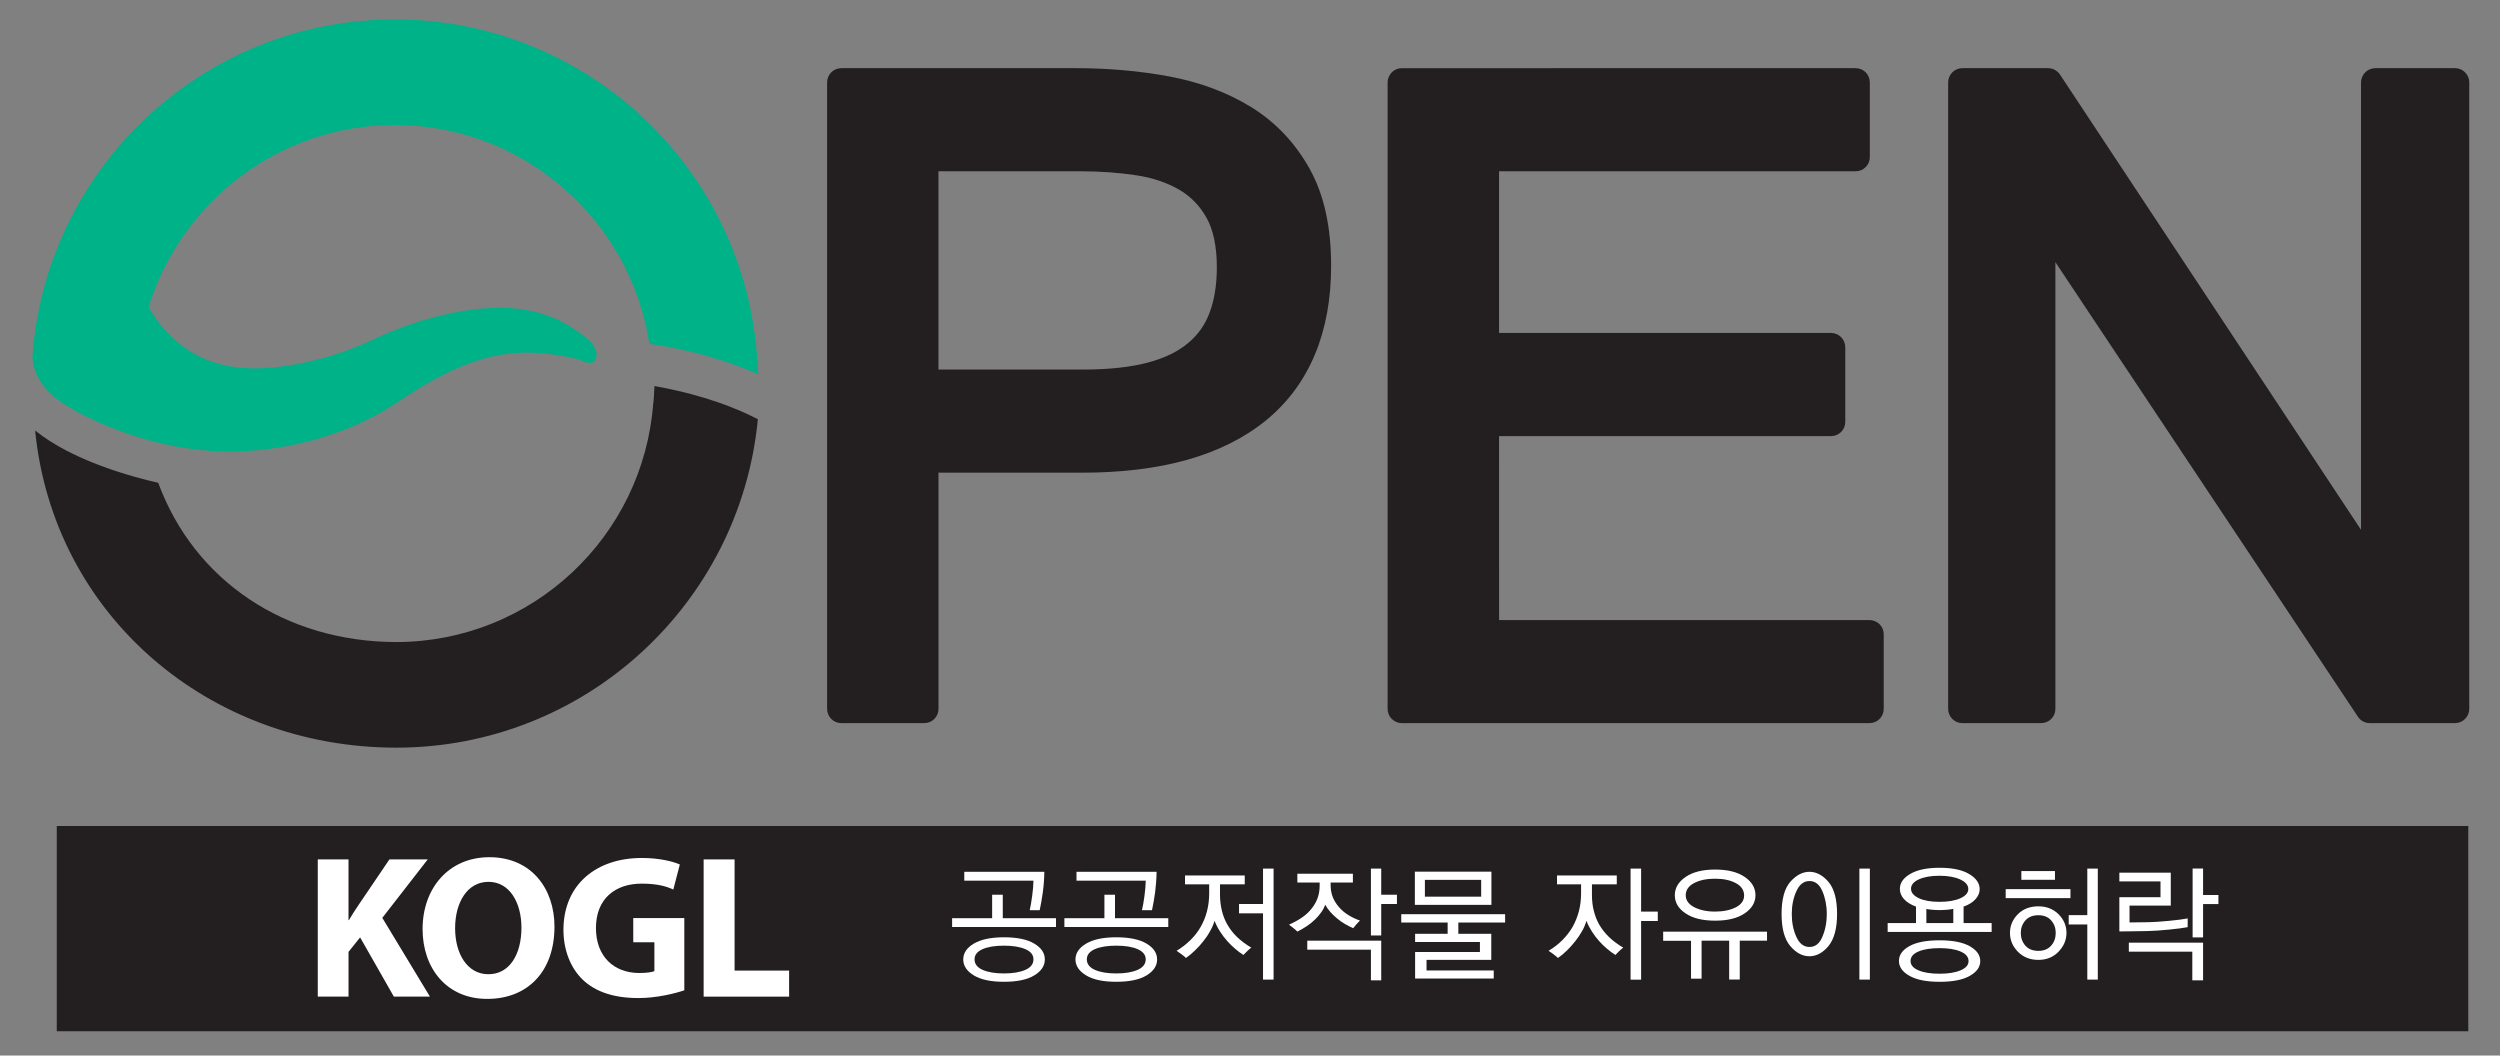
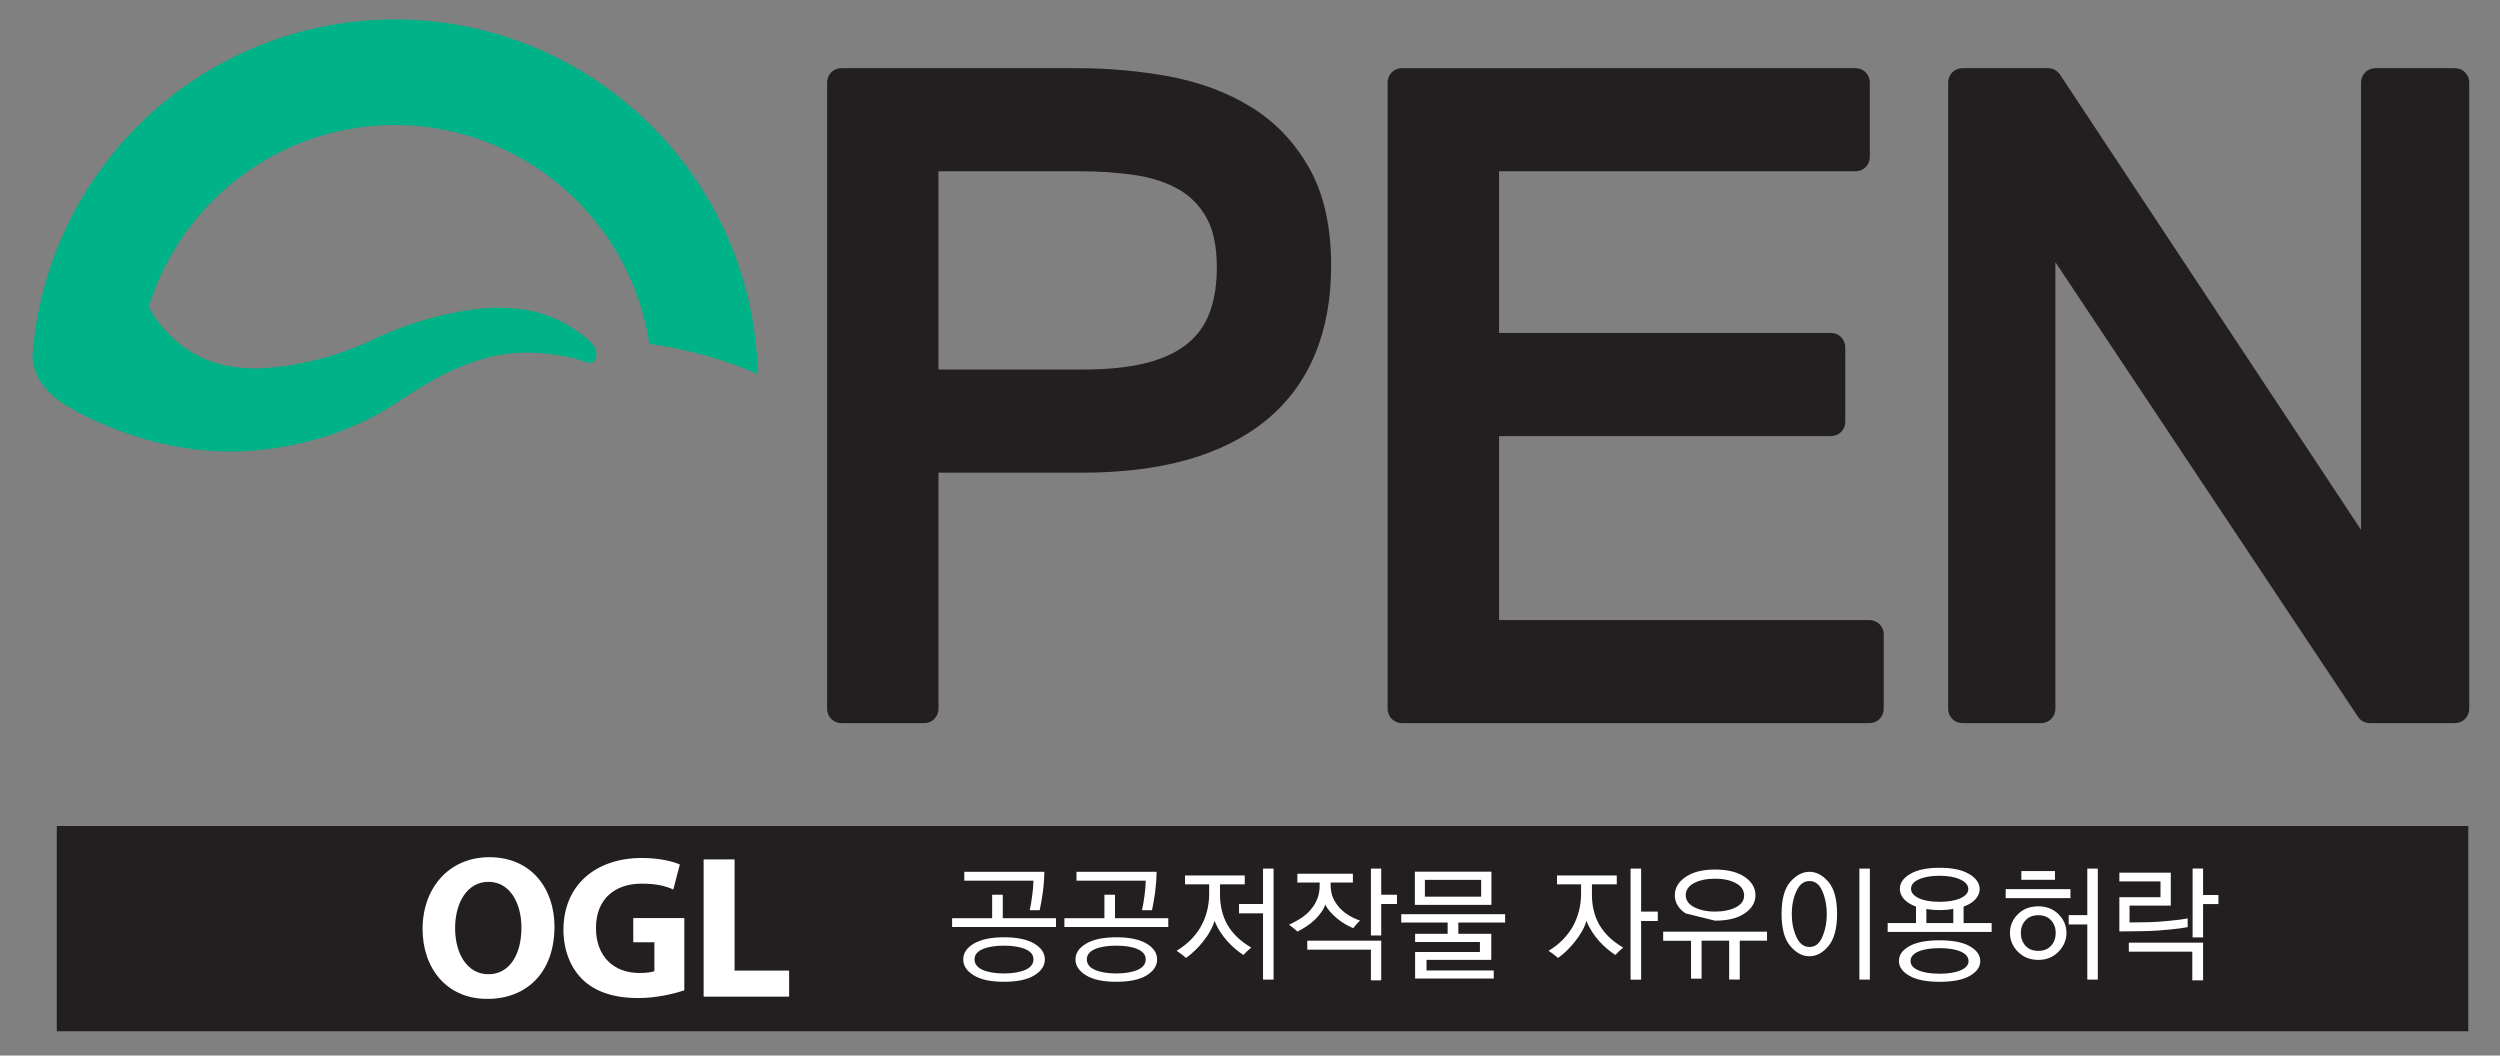
<svg xmlns="http://www.w3.org/2000/svg" version="1.1" id="Layer_1" x="0px" y="0px" width="90px" height="38px" viewBox="0 0 90 38" enable-background="new 0 0 90 38" xml:space="preserve">
  <rect x="0" y="0" width="90" height="38" fill="#808080" stroke="none" />
  <g>
    <path fill="#231F20" d="M47.137,6.059c-0.517-0.921-1.22-1.664-2.094-2.203c-0.863-0.532-1.846-0.896-2.943-1.103   c-1.08-0.2-2.198-0.299-3.361-0.299h-8.451c-0.135,0-0.268,0.054-0.363,0.15c-0.096,0.097-0.149,0.229-0.149,0.365v22.55   c0,0.136,0.052,0.266,0.149,0.363c0.098,0.099,0.227,0.15,0.363,0.15h2.984c0.137,0,0.268-0.052,0.364-0.15   c0.097-0.098,0.15-0.228,0.15-0.363v-8.502h5.153c2.834,0,5.063-0.603,6.634-1.882c1.575-1.283,2.354-3.202,2.347-5.582   C47.919,8.179,47.671,7.008,47.137,6.059z M39.004,13.303h-5.219V6.166h5.118c0.71,0,1.379,0.049,2.006,0.145   c0.601,0.091,1.11,0.268,1.545,0.519c0.414,0.244,0.735,0.572,0.983,1.014c0.231,0.413,0.369,1,0.369,1.775   c0,0.641-0.09,1.184-0.261,1.637c-0.164,0.441-0.417,0.798-0.779,1.099c-0.357,0.299-0.834,0.536-1.452,0.7   C40.701,13.216,39.929,13.304,39.004,13.303z" />
    <path fill="#231F20" d="M67.665,22.472c-0.098-0.096-0.231-0.15-0.364-0.15H53.967L53.966,15.7h11.951   c0.138,0,0.266-0.055,0.364-0.15c0.098-0.098,0.149-0.228,0.149-0.366v-2.682c0-0.137-0.055-0.27-0.149-0.364   c-0.098-0.097-0.229-0.152-0.364-0.152H53.966v-5.82H66.8c0.138,0,0.269-0.053,0.364-0.15c0.098-0.098,0.15-0.226,0.15-0.364V2.969   c0-0.136-0.055-0.268-0.148-0.365c-0.097-0.097-0.229-0.15-0.366-0.15H50.465c-0.134,0-0.265,0.054-0.361,0.15   c-0.094,0.097-0.15,0.229-0.15,0.365v22.55c0,0.136,0.053,0.266,0.15,0.363c0.098,0.099,0.227,0.15,0.361,0.15h16.836   c0.137,0,0.267-0.052,0.364-0.15c0.096-0.098,0.149-0.228,0.149-0.363v-2.685C67.814,22.698,67.759,22.566,67.665,22.472z" />
    <path fill="#231F20" d="M88.742,2.604c-0.095-0.097-0.226-0.15-0.363-0.15h-2.865c-0.137,0-0.27,0.054-0.366,0.15   c-0.095,0.097-0.151,0.229-0.151,0.365v16.104L74.159,2.684c-0.097-0.143-0.257-0.23-0.429-0.23h-3.084   c-0.136,0-0.269,0.054-0.362,0.15c-0.097,0.097-0.151,0.229-0.151,0.365v22.55c0,0.136,0.053,0.266,0.151,0.363   c0.097,0.099,0.226,0.15,0.362,0.15h2.835c0.137,0,0.266-0.052,0.363-0.15c0.099-0.098,0.15-0.228,0.15-0.363V9.438l10.892,16.365   c0.093,0.144,0.254,0.229,0.426,0.229h3.066c0.139,0,0.268-0.052,0.363-0.15c0.099-0.098,0.152-0.228,0.152-0.363V2.969   C88.895,2.833,88.84,2.701,88.742,2.604z" />
    <path fill="none" d="M23.352,13.021" />
    <path fill="#00B288" d="M14.21,4.499c4.649,0.01,8.485,3.421,9.167,7.879c1.585,0.229,2.882,0.639,3.917,1.095   c-0.007-0.3-0.026-0.449-0.026-0.449l-0.003-0.004C26.871,6.149,21.178,0.701,14.21,0.699C7.299,0.701,1.649,6.057,1.167,12.845   c0.024,0.447,0.251,1.295,1.523,1.918l-0.078-0.021c1.285,0.694,3.29,1.509,5.655,1.514c1.76,0,4.104-0.468,6.046-1.779   c1.359-0.916,2.913-1.78,4.596-1.783c0.52-0.001,1.04,0.056,1.548,0.161c0.143,0.03,0.286,0.061,0.424,0.102   c0,0,0.477,0.264,0.573-0.049c0.053-0.173,0-0.321-0.059-0.422c-0.163-0.278-0.584-0.547-0.849-0.718   c-0.373-0.24-0.788-0.414-1.216-0.525c-0.984-0.255-2.038-0.181-3.026,0.019c-0.993,0.201-1.971,0.534-2.885,0.968   c-1.585,0.755-3.248,1.032-4.263,1.032c-1.655-0.004-2.647-0.72-3.275-1.447c-0.228-0.265-0.399-0.531-0.529-0.762   C6.522,7.264,10.038,4.508,14.21,4.499z" />
-     <path fill="#231F20" d="M23.56,13.898c-0.01,0.278-0.026,0.498-0.036,0.6h-0.006c-0.349,4.813-4.353,8.607-9.25,8.616   c-4.006-0.008-7.277-2.213-8.572-5.734c-0.907-0.204-3.074-0.783-4.428-1.879c0,0.004-0.001,0.008-0.002,0.013   c0.662,6.606,6.218,11.399,13.001,11.402c6.798-0.003,12.382-5.189,13.016-11.825C26.024,14.444,24.655,14.091,23.56,13.898z" />
  </g>
  <rect x="2.044" y="29.736" fill="#231F20" width="86.814" height="7.389" />
  <g>
    <path fill="#FFFFFF" d="M34.276,33.373v-0.317h1.441v-0.845h0.383v0.845h1.916v0.317H34.276z M35.057,35.114   c-0.253-0.154-0.38-0.346-0.38-0.573c0-0.23,0.127-0.421,0.38-0.571c0.256-0.151,0.618-0.228,1.087-0.228   c0.473,0,0.837,0.076,1.089,0.228c0.255,0.15,0.381,0.341,0.381,0.571c0,0.228-0.126,0.419-0.381,0.573   c-0.252,0.154-0.616,0.23-1.089,0.23C35.675,35.345,35.313,35.269,35.057,35.114z M37.596,31.385   c-0.003,0.254-0.022,0.501-0.055,0.741c-0.033,0.239-0.071,0.453-0.112,0.641H37.07c0.033-0.144,0.062-0.313,0.088-0.514   c0.028-0.199,0.044-0.381,0.046-0.55h-2.49v-0.318H37.596z M35.377,34.916c0.193,0.085,0.45,0.128,0.766,0.128   c0.316,0,0.57-0.043,0.767-0.128c0.198-0.085,0.294-0.213,0.294-0.379c0-0.163-0.096-0.284-0.294-0.369   c-0.197-0.084-0.451-0.124-0.767-0.124c-0.316,0-0.573,0.04-0.766,0.124c-0.195,0.085-0.293,0.206-0.293,0.369   C35.084,34.703,35.182,34.831,35.377,34.916z" />
    <path fill="#FFFFFF" d="M38.318,33.373v-0.317h1.441v-0.845h0.381v0.845h1.918v0.317H38.318z M39.101,35.114   c-0.255-0.154-0.384-0.346-0.384-0.573c0-0.23,0.129-0.421,0.384-0.571c0.255-0.151,0.616-0.228,1.086-0.228   c0.472,0,0.835,0.076,1.089,0.228c0.252,0.15,0.38,0.341,0.38,0.571c0,0.228-0.128,0.419-0.38,0.573   c-0.253,0.154-0.617,0.23-1.089,0.23C39.716,35.345,39.355,35.269,39.101,35.114z M41.637,31.385   c-0.003,0.254-0.023,0.501-0.053,0.741c-0.034,0.239-0.071,0.453-0.112,0.641h-0.361c0.033-0.144,0.064-0.313,0.09-0.514   c0.027-0.199,0.042-0.381,0.046-0.55h-2.493v-0.318H41.637z M39.419,34.916c0.193,0.085,0.45,0.128,0.767,0.128   c0.315,0,0.569-0.043,0.765-0.128c0.195-0.085,0.295-0.213,0.295-0.379c0-0.163-0.1-0.284-0.295-0.369   c-0.196-0.084-0.45-0.124-0.765-0.124c-0.317,0-0.574,0.04-0.767,0.124c-0.195,0.085-0.293,0.206-0.293,0.369   C39.126,34.703,39.224,34.831,39.419,34.916z" />
    <path fill="#FFFFFF" d="M43.99,32.792c0.043,0.18,0.11,0.344,0.197,0.497c0.094,0.164,0.212,0.314,0.355,0.451   c0.144,0.136,0.313,0.261,0.504,0.375c-0.049,0.035-0.1,0.08-0.149,0.129c-0.056,0.053-0.099,0.098-0.135,0.135   c-0.103-0.065-0.201-0.141-0.298-0.224c-0.099-0.084-0.189-0.173-0.277-0.27c-0.099-0.11-0.188-0.228-0.267-0.352   c-0.08-0.125-0.146-0.253-0.195-0.385c-0.036,0.122-0.09,0.248-0.161,0.372c-0.068,0.127-0.15,0.248-0.244,0.364   c-0.093,0.119-0.193,0.232-0.305,0.337c-0.108,0.105-0.215,0.193-0.32,0.266c-0.038-0.039-0.09-0.082-0.152-0.127   c-0.063-0.049-0.125-0.09-0.185-0.131c0.186-0.112,0.352-0.242,0.5-0.388c0.149-0.145,0.271-0.304,0.369-0.478   c0.099-0.173,0.174-0.36,0.226-0.562c0.051-0.2,0.078-0.415,0.078-0.642v-0.324h-0.87v-0.319h2.15v0.319h-0.891v0.382   C43.921,32.423,43.946,32.614,43.99,32.792z M45.469,35.265V32.88h-0.864v-0.336h0.864v-1.275h0.38v3.996H45.469z" />
    <path fill="#FFFFFF" d="M47.986,32.313c0.055,0.126,0.127,0.242,0.221,0.348c0.096,0.11,0.209,0.206,0.344,0.288   c0.134,0.08,0.27,0.145,0.409,0.191c-0.043,0.043-0.089,0.088-0.133,0.14c-0.045,0.052-0.083,0.095-0.113,0.136   c-0.089-0.041-0.185-0.088-0.29-0.148c-0.102-0.06-0.203-0.131-0.298-0.211c-0.084-0.07-0.161-0.145-0.233-0.226   c-0.072-0.08-0.134-0.167-0.184-0.26c-0.034,0.093-0.08,0.184-0.145,0.271c-0.063,0.09-0.132,0.172-0.212,0.25   c-0.093,0.09-0.193,0.173-0.306,0.248c-0.113,0.074-0.227,0.141-0.34,0.197c-0.033-0.034-0.078-0.074-0.137-0.121   c-0.059-0.049-0.112-0.092-0.165-0.13c0.168-0.073,0.325-0.158,0.473-0.259c0.146-0.102,0.271-0.219,0.371-0.357   c0.082-0.107,0.146-0.229,0.193-0.36c0.045-0.135,0.067-0.278,0.067-0.434v-0.104h-0.803v-0.319h1.999v0.319h-0.801v0.117   C47.905,32.044,47.934,32.185,47.986,32.313z M49.353,35.292v-1.105h-2.291v-0.323h2.662v1.429H49.353z M49.724,32.544v1.132   h-0.371v-2.407h0.371v0.942h0.566v0.333H49.724z" />
    <path fill="#FFFFFF" d="M52.5,33.212v0.404h1.186v0.939h-2.331v0.382h2.419v0.291h-2.83v-0.955h2.333v-0.36h-2.333v-0.297h1.171   v-0.404h-1.67v-0.301h3.739v0.301H52.5z M50.935,32.575v-1.194h2.756v1.194H50.935z M53.322,31.676h-2.026v0.603h2.026V31.676z" />
    <path fill="#FFFFFF" d="M57.378,32.792c0.044,0.18,0.109,0.344,0.196,0.497c0.095,0.164,0.216,0.314,0.357,0.451   c0.143,0.136,0.312,0.261,0.505,0.375c-0.047,0.035-0.099,0.08-0.15,0.129c-0.052,0.053-0.096,0.098-0.132,0.135   c-0.102-0.065-0.203-0.141-0.301-0.224c-0.1-0.084-0.193-0.173-0.279-0.27c-0.1-0.11-0.188-0.228-0.267-0.352   c-0.079-0.125-0.146-0.253-0.196-0.385c-0.033,0.122-0.085,0.248-0.157,0.372c-0.071,0.127-0.152,0.248-0.246,0.364   c-0.092,0.119-0.194,0.232-0.301,0.337c-0.107,0.105-0.215,0.193-0.32,0.266c-0.04-0.039-0.092-0.082-0.154-0.127   c-0.06-0.049-0.122-0.09-0.185-0.131c0.188-0.112,0.354-0.241,0.498-0.385s0.266-0.303,0.368-0.476   c0.097-0.174,0.173-0.362,0.226-0.563c0.053-0.203,0.079-0.418,0.079-0.645v-0.324h-0.867v-0.319h2.152v0.319h-0.894v0.382   C57.311,32.423,57.331,32.614,57.378,32.792z M59.08,31.269v1.549h0.6v0.337h-0.6v2.114h-0.379v-4H59.08z" />
-     <path fill="#FFFFFF" d="M62.631,33.863v1.401H62.25v-1.401h-0.993v1.369h-0.38v-1.364h-1.003V33.54h3.739v0.323H62.631z    M60.681,32.882c-0.26-0.175-0.388-0.392-0.388-0.653c0-0.26,0.128-0.479,0.385-0.656c0.259-0.18,0.613-0.269,1.064-0.269   c0.456,0,0.812,0.089,1.068,0.266c0.258,0.175,0.387,0.396,0.387,0.659c0,0.258-0.129,0.475-0.387,0.651   c-0.257,0.177-0.612,0.264-1.068,0.264C61.293,33.144,60.94,33.057,60.681,32.882z M60.99,32.658   c0.202,0.104,0.452,0.159,0.752,0.159s0.548-0.053,0.748-0.154c0.2-0.104,0.298-0.245,0.298-0.425c0-0.189-0.098-0.338-0.295-0.444   c-0.2-0.108-0.448-0.161-0.751-0.161s-0.553,0.052-0.756,0.158c-0.199,0.105-0.3,0.253-0.3,0.438   C60.687,32.408,60.788,32.552,60.99,32.658z" />
+     <path fill="#FFFFFF" d="M62.631,33.863v1.401H62.25v-1.401h-0.993v1.369h-0.38v-1.364h-1.003V33.54h3.739v0.323H62.631z    M60.681,32.882c-0.26-0.175-0.388-0.392-0.388-0.653c0-0.26,0.128-0.479,0.385-0.656c0.259-0.18,0.613-0.269,1.064-0.269   c0.456,0,0.812,0.089,1.068,0.266c0.258,0.175,0.387,0.396,0.387,0.659c0,0.258-0.129,0.475-0.387,0.651   c-0.257,0.177-0.612,0.264-1.068,0.264z M60.99,32.658   c0.202,0.104,0.452,0.159,0.752,0.159s0.548-0.053,0.748-0.154c0.2-0.104,0.298-0.245,0.298-0.425c0-0.189-0.098-0.338-0.295-0.444   c-0.2-0.108-0.448-0.161-0.751-0.161s-0.553,0.052-0.756,0.158c-0.199,0.105-0.3,0.253-0.3,0.438   C60.687,32.408,60.788,32.552,60.99,32.658z" />
    <path fill="#FFFFFF" d="M64.451,31.745c0.213-0.239,0.44-0.36,0.688-0.36c0.249,0,0.479,0.121,0.686,0.363   c0.205,0.242,0.31,0.628,0.31,1.154c0,0.518-0.104,0.9-0.305,1.15c-0.204,0.247-0.436,0.373-0.69,0.373   c-0.256,0-0.486-0.125-0.693-0.371c-0.208-0.248-0.31-0.632-0.31-1.152C64.136,32.372,64.242,31.986,64.451,31.745z M64.671,33.731   c0.109,0.241,0.266,0.36,0.472,0.36c0.202,0,0.358-0.119,0.46-0.36c0.105-0.241,0.161-0.52,0.161-0.832   c0-0.307-0.056-0.58-0.161-0.821c-0.102-0.24-0.258-0.361-0.46-0.361c-0.206,0-0.362,0.121-0.472,0.364   c-0.112,0.242-0.167,0.515-0.167,0.818C64.504,33.212,64.559,33.49,64.671,33.731z M66.938,35.265v-3.996h0.377v3.996H66.938z" />
    <path fill="#FFFFFF" d="M67.956,33.55V33.23h1.02v-0.593c-0.189-0.068-0.336-0.16-0.434-0.272c-0.1-0.112-0.147-0.234-0.147-0.365   c0-0.212,0.123-0.393,0.374-0.539c0.249-0.146,0.601-0.221,1.051-0.221c0.464,0,0.82,0.075,1.069,0.225   c0.253,0.15,0.379,0.333,0.379,0.544c0,0.128-0.049,0.248-0.147,0.358c-0.096,0.111-0.241,0.202-0.432,0.271v0.593h1.01v0.319   H67.956z M68.741,34.059c0.253-0.14,0.613-0.208,1.085-0.208c0.473,0,0.833,0.07,1.086,0.213c0.251,0.143,0.377,0.32,0.377,0.537   c0,0.21-0.125,0.387-0.375,0.529c-0.251,0.144-0.612,0.215-1.088,0.215c-0.472,0-0.832-0.071-1.085-0.215   c-0.253-0.143-0.379-0.321-0.379-0.535C68.362,34.376,68.488,34.199,68.741,34.059z M69.065,34.932   c0.188,0.082,0.442,0.122,0.761,0.122c0.312,0,0.563-0.04,0.753-0.122c0.192-0.08,0.289-0.191,0.289-0.331   c0-0.15-0.097-0.265-0.289-0.347c-0.19-0.081-0.441-0.121-0.753-0.121c-0.318,0-0.572,0.04-0.761,0.121   c-0.191,0.082-0.285,0.195-0.285,0.341C68.78,34.739,68.874,34.852,69.065,34.932z M69.077,32.335   c0.188,0.088,0.436,0.131,0.742,0.131c0.308,0,0.557-0.041,0.751-0.127c0.191-0.086,0.289-0.196,0.289-0.334   c0-0.141-0.098-0.256-0.289-0.344c-0.194-0.089-0.443-0.134-0.751-0.134c-0.305,0-0.551,0.045-0.738,0.129   c-0.188,0.084-0.284,0.199-0.284,0.339C68.797,32.133,68.891,32.245,69.077,32.335z M70.319,32.718   c-0.071,0.017-0.15,0.027-0.235,0.034c-0.086,0.007-0.173,0.011-0.265,0.011c-0.082,0-0.166-0.004-0.248-0.011   c-0.083-0.007-0.157-0.017-0.222-0.029v0.508h0.97V32.718z" />
    <path fill="#FFFFFF" d="M72.205,32.332v-0.323h2.331v0.323H72.205z M72.641,32.913c0.188-0.189,0.435-0.285,0.741-0.285   c0.294,0,0.536,0.096,0.726,0.285c0.19,0.19,0.285,0.415,0.285,0.672c0,0.252-0.095,0.477-0.285,0.675   c-0.189,0.196-0.432,0.296-0.726,0.296c-0.299,0-0.544-0.099-0.737-0.292c-0.189-0.194-0.286-0.421-0.286-0.679   C72.358,33.328,72.453,33.104,72.641,32.913z M72.916,34.046c0.11,0.124,0.267,0.185,0.466,0.185c0.195,0,0.349-0.063,0.459-0.187   c0.111-0.127,0.165-0.279,0.165-0.459c0-0.176-0.054-0.326-0.165-0.451c-0.11-0.125-0.264-0.186-0.459-0.186   c-0.199,0-0.355,0.061-0.466,0.186c-0.111,0.125-0.167,0.275-0.167,0.451C72.749,33.767,72.805,33.921,72.916,34.046z    M72.769,31.672v-0.314h1.21v0.314H72.769z M75.143,35.265v-1.985h-0.67v-0.336h0.67v-1.675h0.378v3.996H75.143z" />
    <path fill="#FFFFFF" d="M78.754,33.378c-0.146,0.029-0.363,0.057-0.654,0.086c-0.292,0.03-0.555,0.048-0.791,0.054   c-0.157,0.004-0.362,0.006-0.616,0.009c-0.251,0.004-0.385,0.004-0.396,0.004v-1.233h1.481V31.73h-1.481v-0.313h1.851v1.185h-1.485   v0.606l0.689-0.009c0.187-0.003,0.427-0.019,0.725-0.048c0.296-0.027,0.522-0.058,0.679-0.088V33.378z M78.923,35.292V34.26h-2.285   v-0.325h2.673v1.357H78.923z M79.311,32.547v1.2h-0.377v-2.479h0.377v0.951h0.552v0.327H79.311z" />
  </g>
  <g>
    <g>
-       <path fill="#FFFFFF" d="M11.44,30.939h1.106v2.185h0.015c0.111-0.19,0.227-0.367,0.344-0.541l1.114-1.644h1.379l-1.635,2.104    l1.714,2.835h-1.298l-1.215-2.132l-0.417,0.521v1.611H11.44V30.939z" />
      <path fill="#FFFFFF" d="M17.536,35.96c-1.458,0-2.323-1.106-2.323-2.514c0-1.48,0.952-2.587,2.403-2.587    c1.517,0,2.345,1.137,2.345,2.499c0,1.627-0.975,2.602-2.419,2.602H17.536z M17.586,35.072c0.755,0,1.186-0.709,1.186-1.677    c0-0.887-0.417-1.649-1.186-1.649c-0.768,0-1.202,0.748-1.202,1.671c0,0.931,0.448,1.655,1.195,1.655H17.586z" />
      <path fill="#FFFFFF" d="M24.635,35.651c-0.344,0.117-0.998,0.279-1.648,0.279c-0.901,0-1.554-0.229-2.008-0.66    c-0.447-0.432-0.695-1.076-0.695-1.803c0.006-1.641,1.201-2.58,2.819-2.58c0.637,0,1.128,0.126,1.371,0.235l-0.235,0.901    c-0.272-0.125-0.602-0.212-1.143-0.212c-0.93,0-1.642,0.527-1.642,1.598c0,1.025,0.646,1.619,1.562,1.619    c0.25,0,0.456-0.029,0.542-0.067v-1.039h-0.761v-0.872h1.838V35.651z" />
      <path fill="#FFFFFF" d="M25.331,30.939h1.114v4.002h1.963v0.938h-3.077V30.939z" />
    </g>
  </g>
</svg>